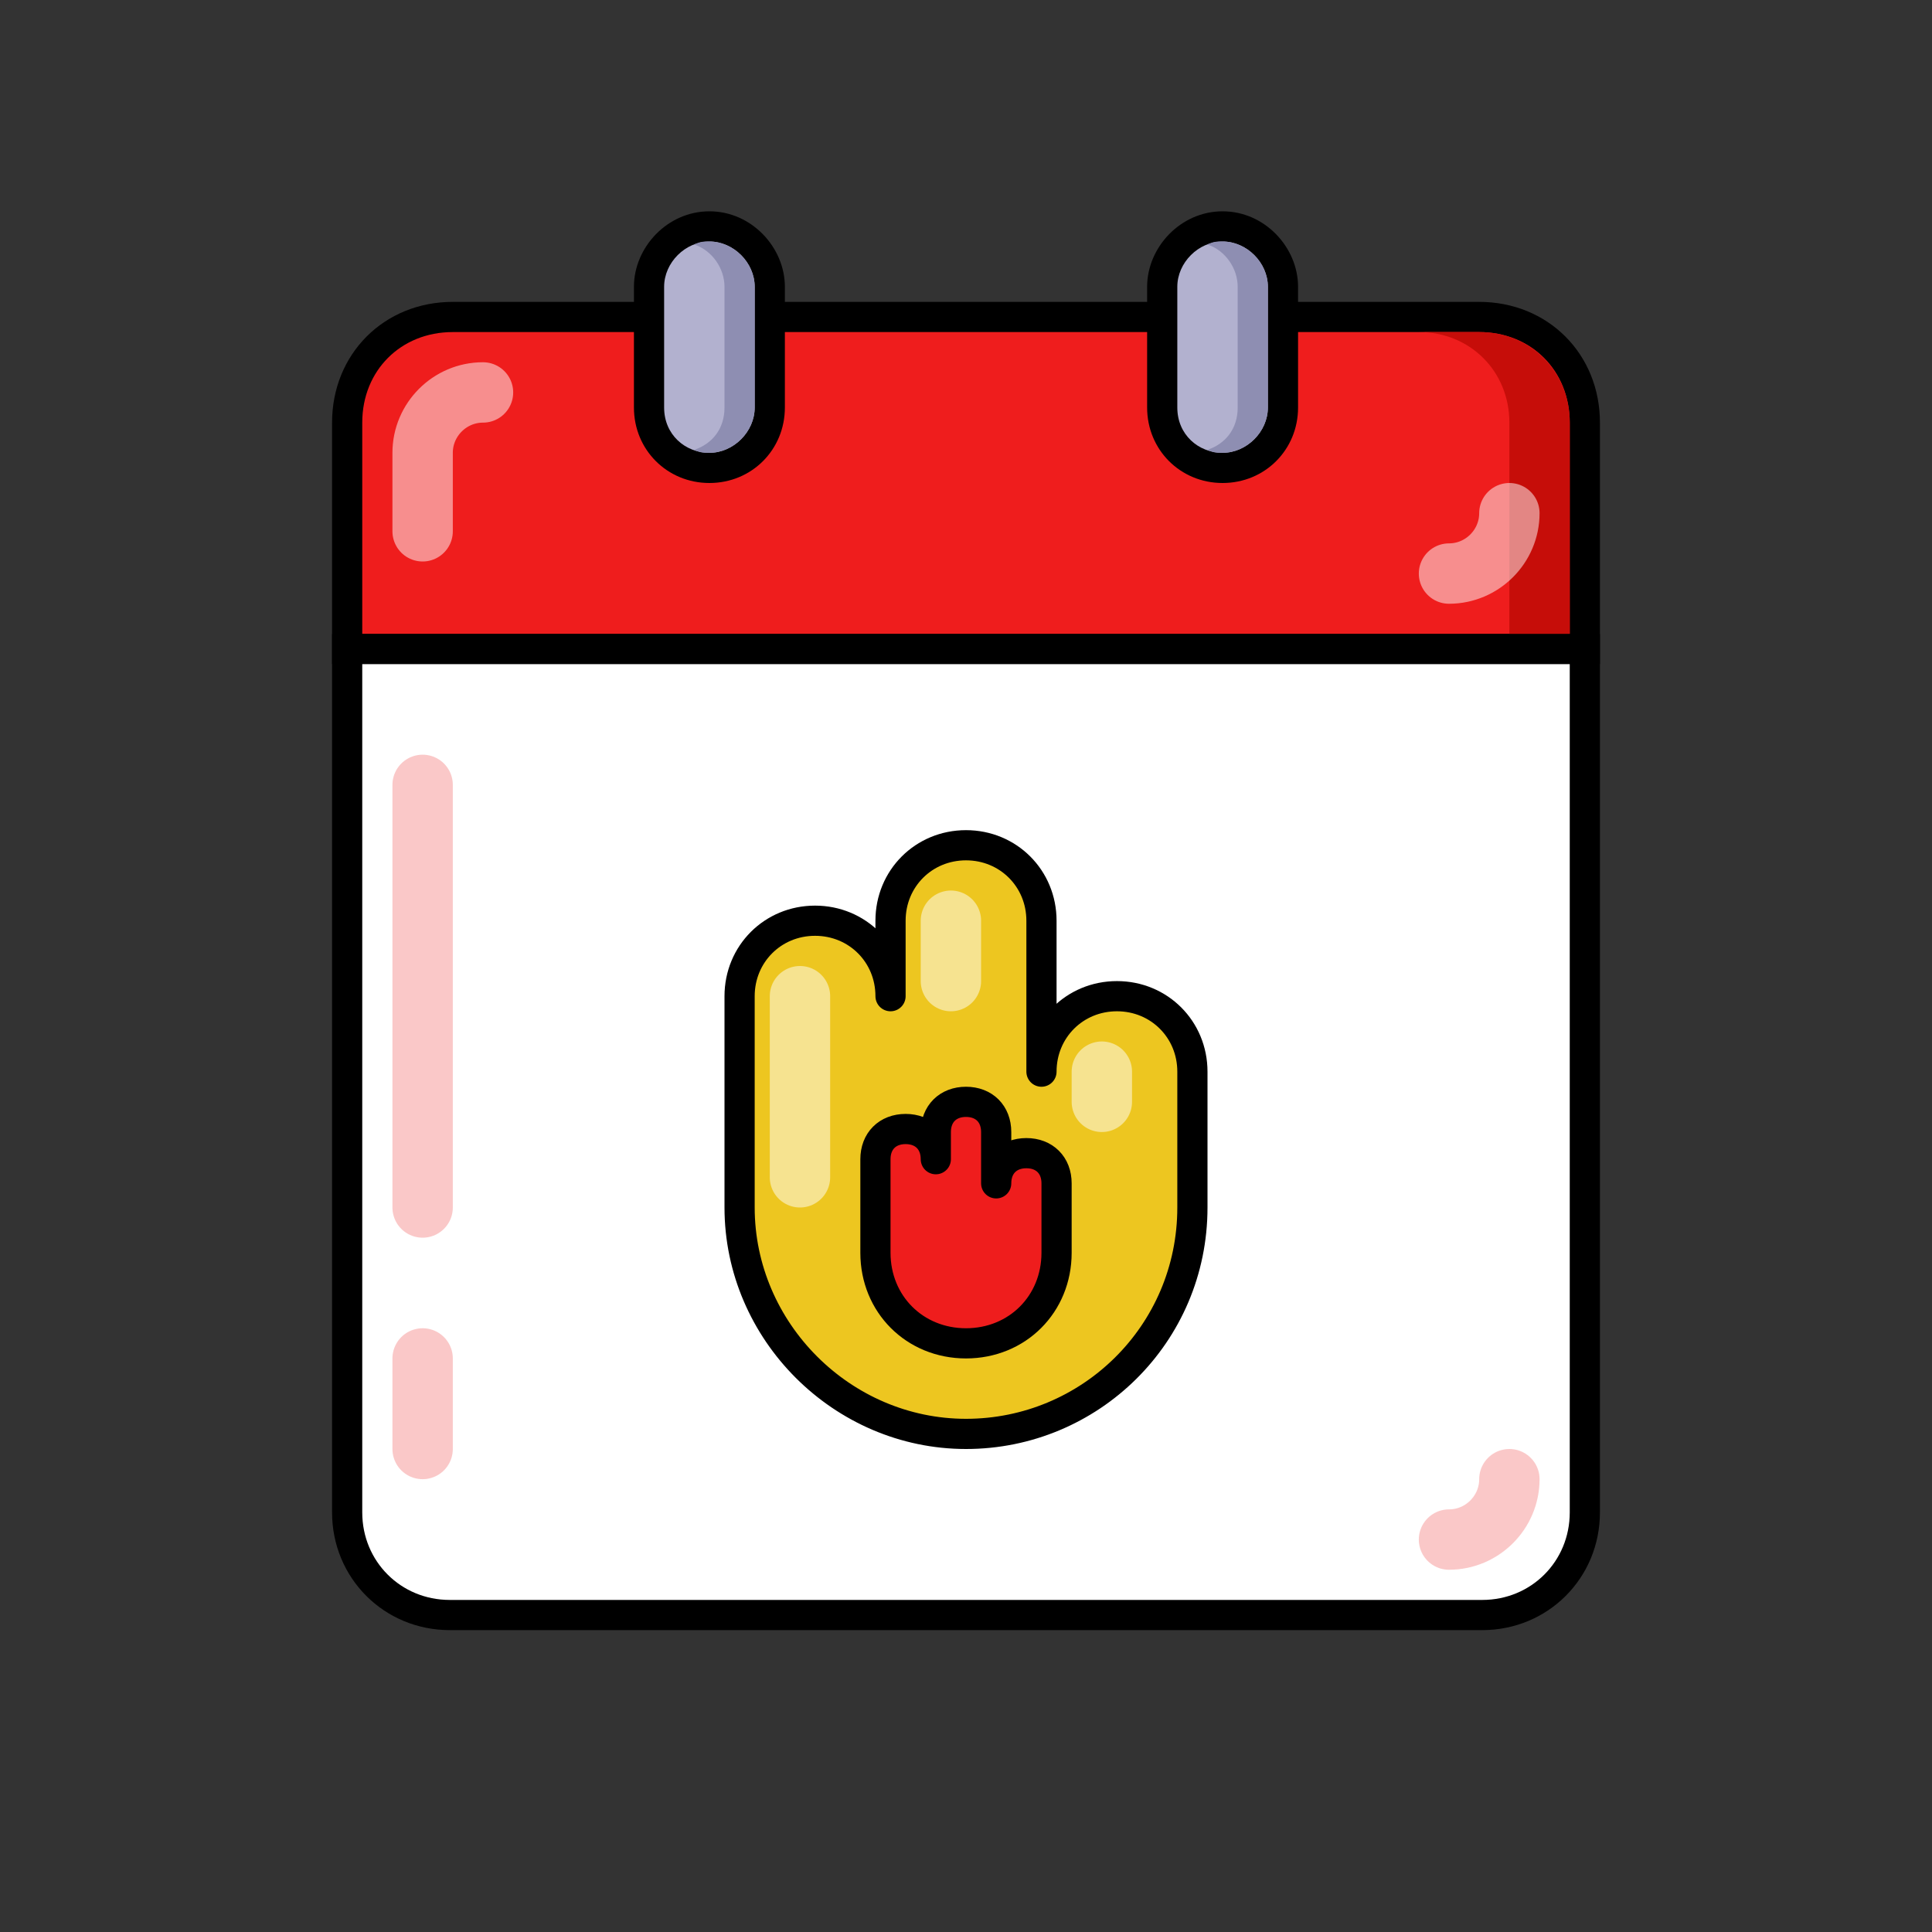
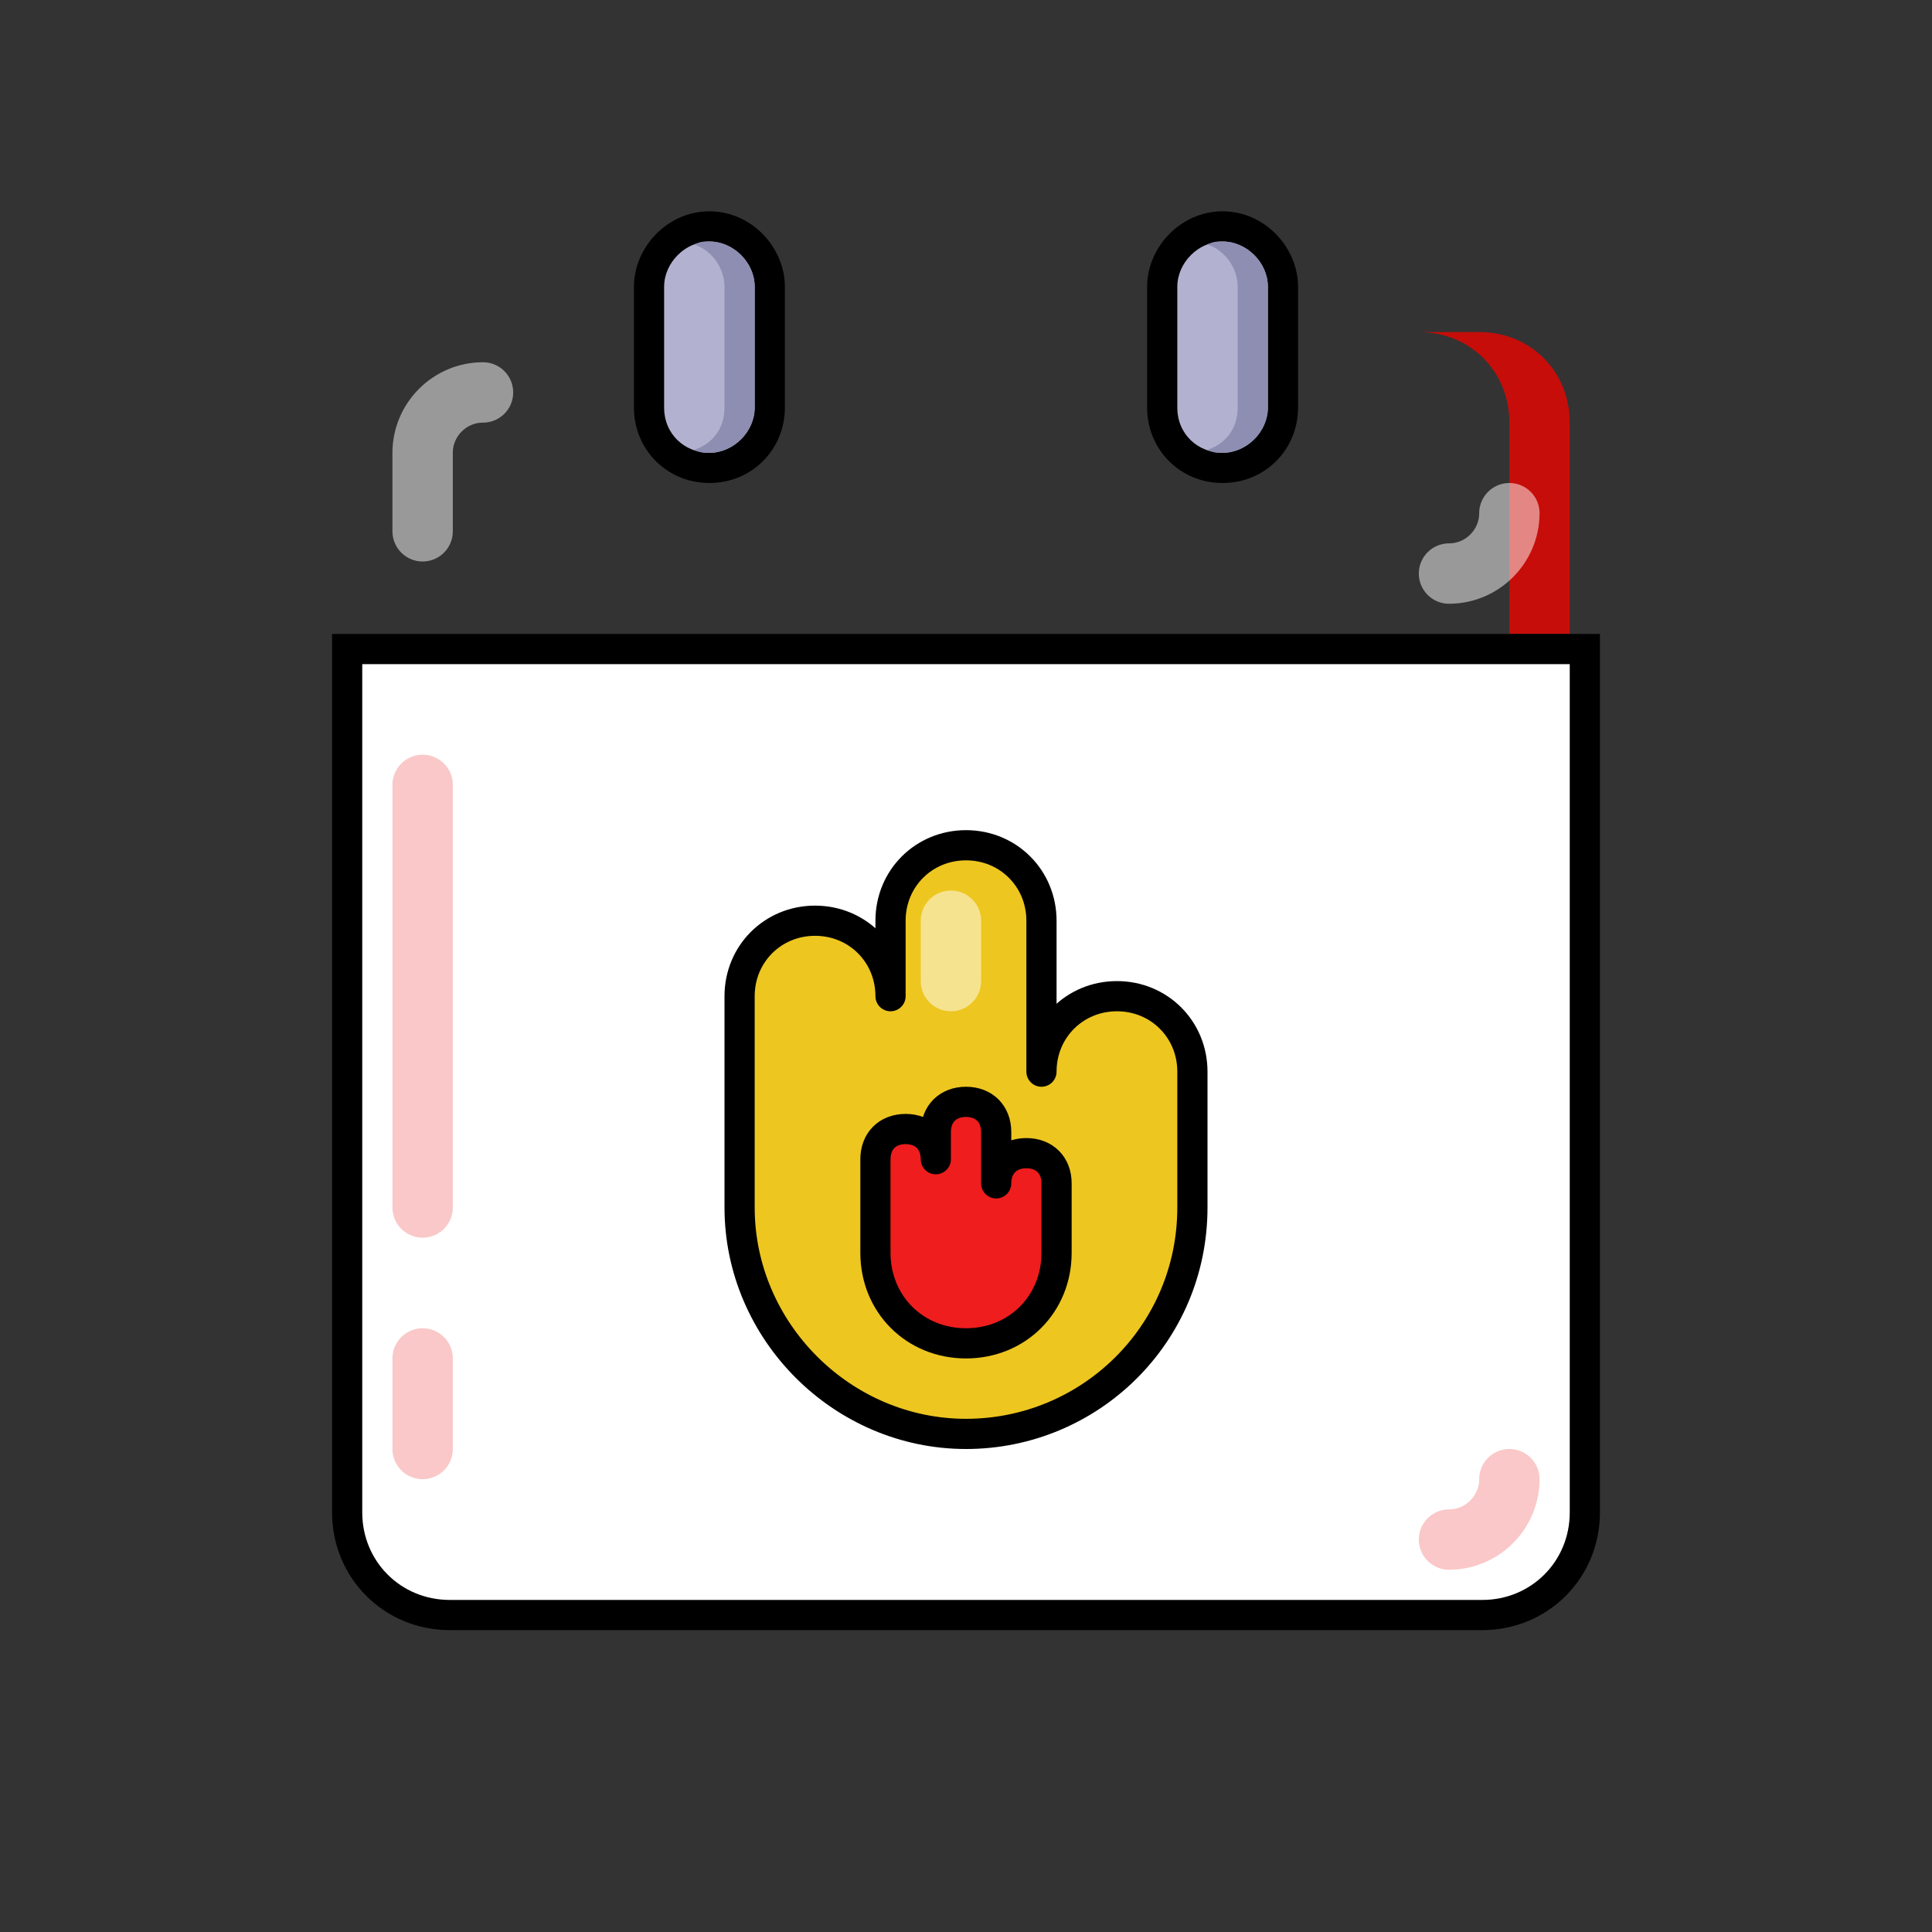
<svg xmlns="http://www.w3.org/2000/svg" width="800px" height="800px" viewBox="0 0 64 64" id="Layer_1" version="1.1" xml:space="preserve">
  <rect x="0" y="0" width="64" height="64" fill="#333333" stroke="none" />
  <style type="text/css">
	.st0{opacity:0.5;}
	.st1{fill:#B2B1CF;}
	.st2{fill:#EF1D1D;stroke:#000000;stroke-miterlimit:10;}
	.st3{fill:#C60D09;}
	.st4{opacity:0.5;fill:none;stroke:#FFFFFF;stroke-width:2;stroke-linecap:round;stroke-miterlimit:10;enable-background:new    ;}
	.st5{fill:#FFFFFF;stroke:#000000;stroke-miterlimit:10;}
	.st6{opacity:0.5;fill:none;stroke:#F79292;stroke-width:2;stroke-linecap:round;stroke-linejoin:round;stroke-miterlimit:10;}
	.st7{fill:#EDC620;stroke:#000000;stroke-linecap:round;stroke-linejoin:round;stroke-miterlimit:10;}
	.st8{fill:#EF1D1D;stroke:#000000;stroke-linecap:round;stroke-linejoin:round;stroke-miterlimit:10;}
	
		.st9{opacity:0.5;fill:none;stroke:#FFFFFF;stroke-width:2;stroke-linecap:round;stroke-linejoin:round;stroke-miterlimit:10;enable-background:new    ;}
	.st10{fill:#8E8EB2;}
</style>
  <g class="st0">
-     <path class="st1" d="M50,22v28.2c0,1.7-1.3,2.9-2.9,2.9h2c1.7,0,2.9-1.3,2.9-2.9V22H50z" />
-   </g>
-   <path class="st2" d="M11.5,21.5V14c0-2,1.5-3.5,3.5-3.5h34c2,0,3.5,1.5,3.5,3.5v7.5H11.5z" />
+     </g>
  <path class="st3" d="M49,11h-2c1.7,0,3,1.3,3,3v7h2v-7C52,12.3,50.7,11,49,11z" />
  <path class="st4" d="M50,17c0,1.1-0.9,2-2,2" />
  <path class="st4" d="M14,17.6V15c0-1.1,0.9-2,2-2" />
  <path class="st5" d="M14.9,53.5c-1.9,0-3.4-1.5-3.4-3.4l0-28.6h41l0,28.6c0,1.9-1.5,3.4-3.4,3.4H14.9L14.9,53.5z" />
  <path class="st6" d="M14,40V26" />
  <line class="st6" x1="14" x2="14" y1="48" y2="45" />
  <path class="st6" d="M50,49c0,1.1-0.9,2-2,2" />
  <path class="st7" d="M37,33c-1.4,0-2.5,1.1-2.5,2.5v-5c0-1.4-1.1-2.5-2.5-2.5c-1.4,0-2.5,1.1-2.5,2.5V33c0-1.4-1.1-2.5-2.5-2.5  s-2.5,1.1-2.5,2.5v3.3V40l0,0l0,0l0,0c0,4.1,3.4,7.5,7.5,7.5s7.5-3.3,7.5-7.5l0,0l0,0l0,0v-1.7v-2.8C39.5,34.1,38.4,33,37,33z" />
  <path class="st8" d="M34,38.2L34,38.2c-0.6,0-1,0.4-1,1v-1.7c0-0.6-0.4-1-1-1c-0.6,0-1,0.4-1,1v0.9c0-0.6-0.4-1-1-1l0,0  c-0.6,0-1,0.4-1,1v3.1l0,0c0,1.7,1.3,3,3,3s3-1.3,3-3l0,0v-2.3C35,38.6,34.6,38.2,34,38.2z" />
  <line class="st9" x1="31.5" x2="31.5" y1="32.5" y2="30.5" />
-   <line class="st9" x1="36.5" x2="36.5" y1="36.5" y2="35.5" />
-   <line class="st9" x1="26.5" x2="26.5" y1="39" y2="33" />
  <path class="st1" d="M23.5,15.5c-1.1,0-2-0.9-2-2v-4c0-1.1,0.9-2,2-2s2,0.9,2,2v4C25.5,14.6,24.6,15.5,23.5,15.5z" />
  <path d="M23.5,8C24.3,8,25,8.7,25,9.5v4c0,0.8-0.7,1.5-1.5,1.5S22,14.4,22,13.5v-4C22,8.7,22.7,8,23.5,8 M23.5,7  C22.1,7,21,8.2,21,9.5v4c0,1.4,1.1,2.5,2.5,2.5s2.5-1.1,2.5-2.5v-4C26,8.2,24.9,7,23.5,7L23.5,7z" />
  <g>
    <path class="st10" d="M23.5,8c-0.2,0-0.3,0-0.5,0.1c0.6,0.2,1,0.8,1,1.4v4c0,0.7-0.4,1.2-1,1.4c0.2,0.1,0.3,0.1,0.5,0.1   c0.8,0,1.5-0.7,1.5-1.5v-4C25,8.7,24.3,8,23.5,8z" />
  </g>
  <path class="st1" d="M40.5,15.5c-1.1,0-2-0.9-2-2v-4c0-1.1,0.9-2,2-2s2,0.9,2,2v4C42.5,14.6,41.6,15.5,40.5,15.5z" />
  <path d="M40.5,8C41.3,8,42,8.7,42,9.5v4c0,0.8-0.7,1.5-1.5,1.5S39,14.4,39,13.5v-4C39,8.7,39.7,8,40.5,8 M40.5,7  C39.1,7,38,8.2,38,9.5v4c0,1.4,1.1,2.5,2.5,2.5s2.5-1.1,2.5-2.5v-4C43,8.2,41.9,7,40.5,7L40.5,7z" />
  <g>
    <path class="st10" d="M40.5,8c-0.2,0-0.3,0-0.5,0.1c0.6,0.2,1,0.8,1,1.4v4c0,0.7-0.4,1.2-1,1.4c0.2,0.1,0.3,0.1,0.5,0.1   c0.8,0,1.5-0.7,1.5-1.5v-4C42,8.7,41.3,8,40.5,8z" />
  </g>
</svg>